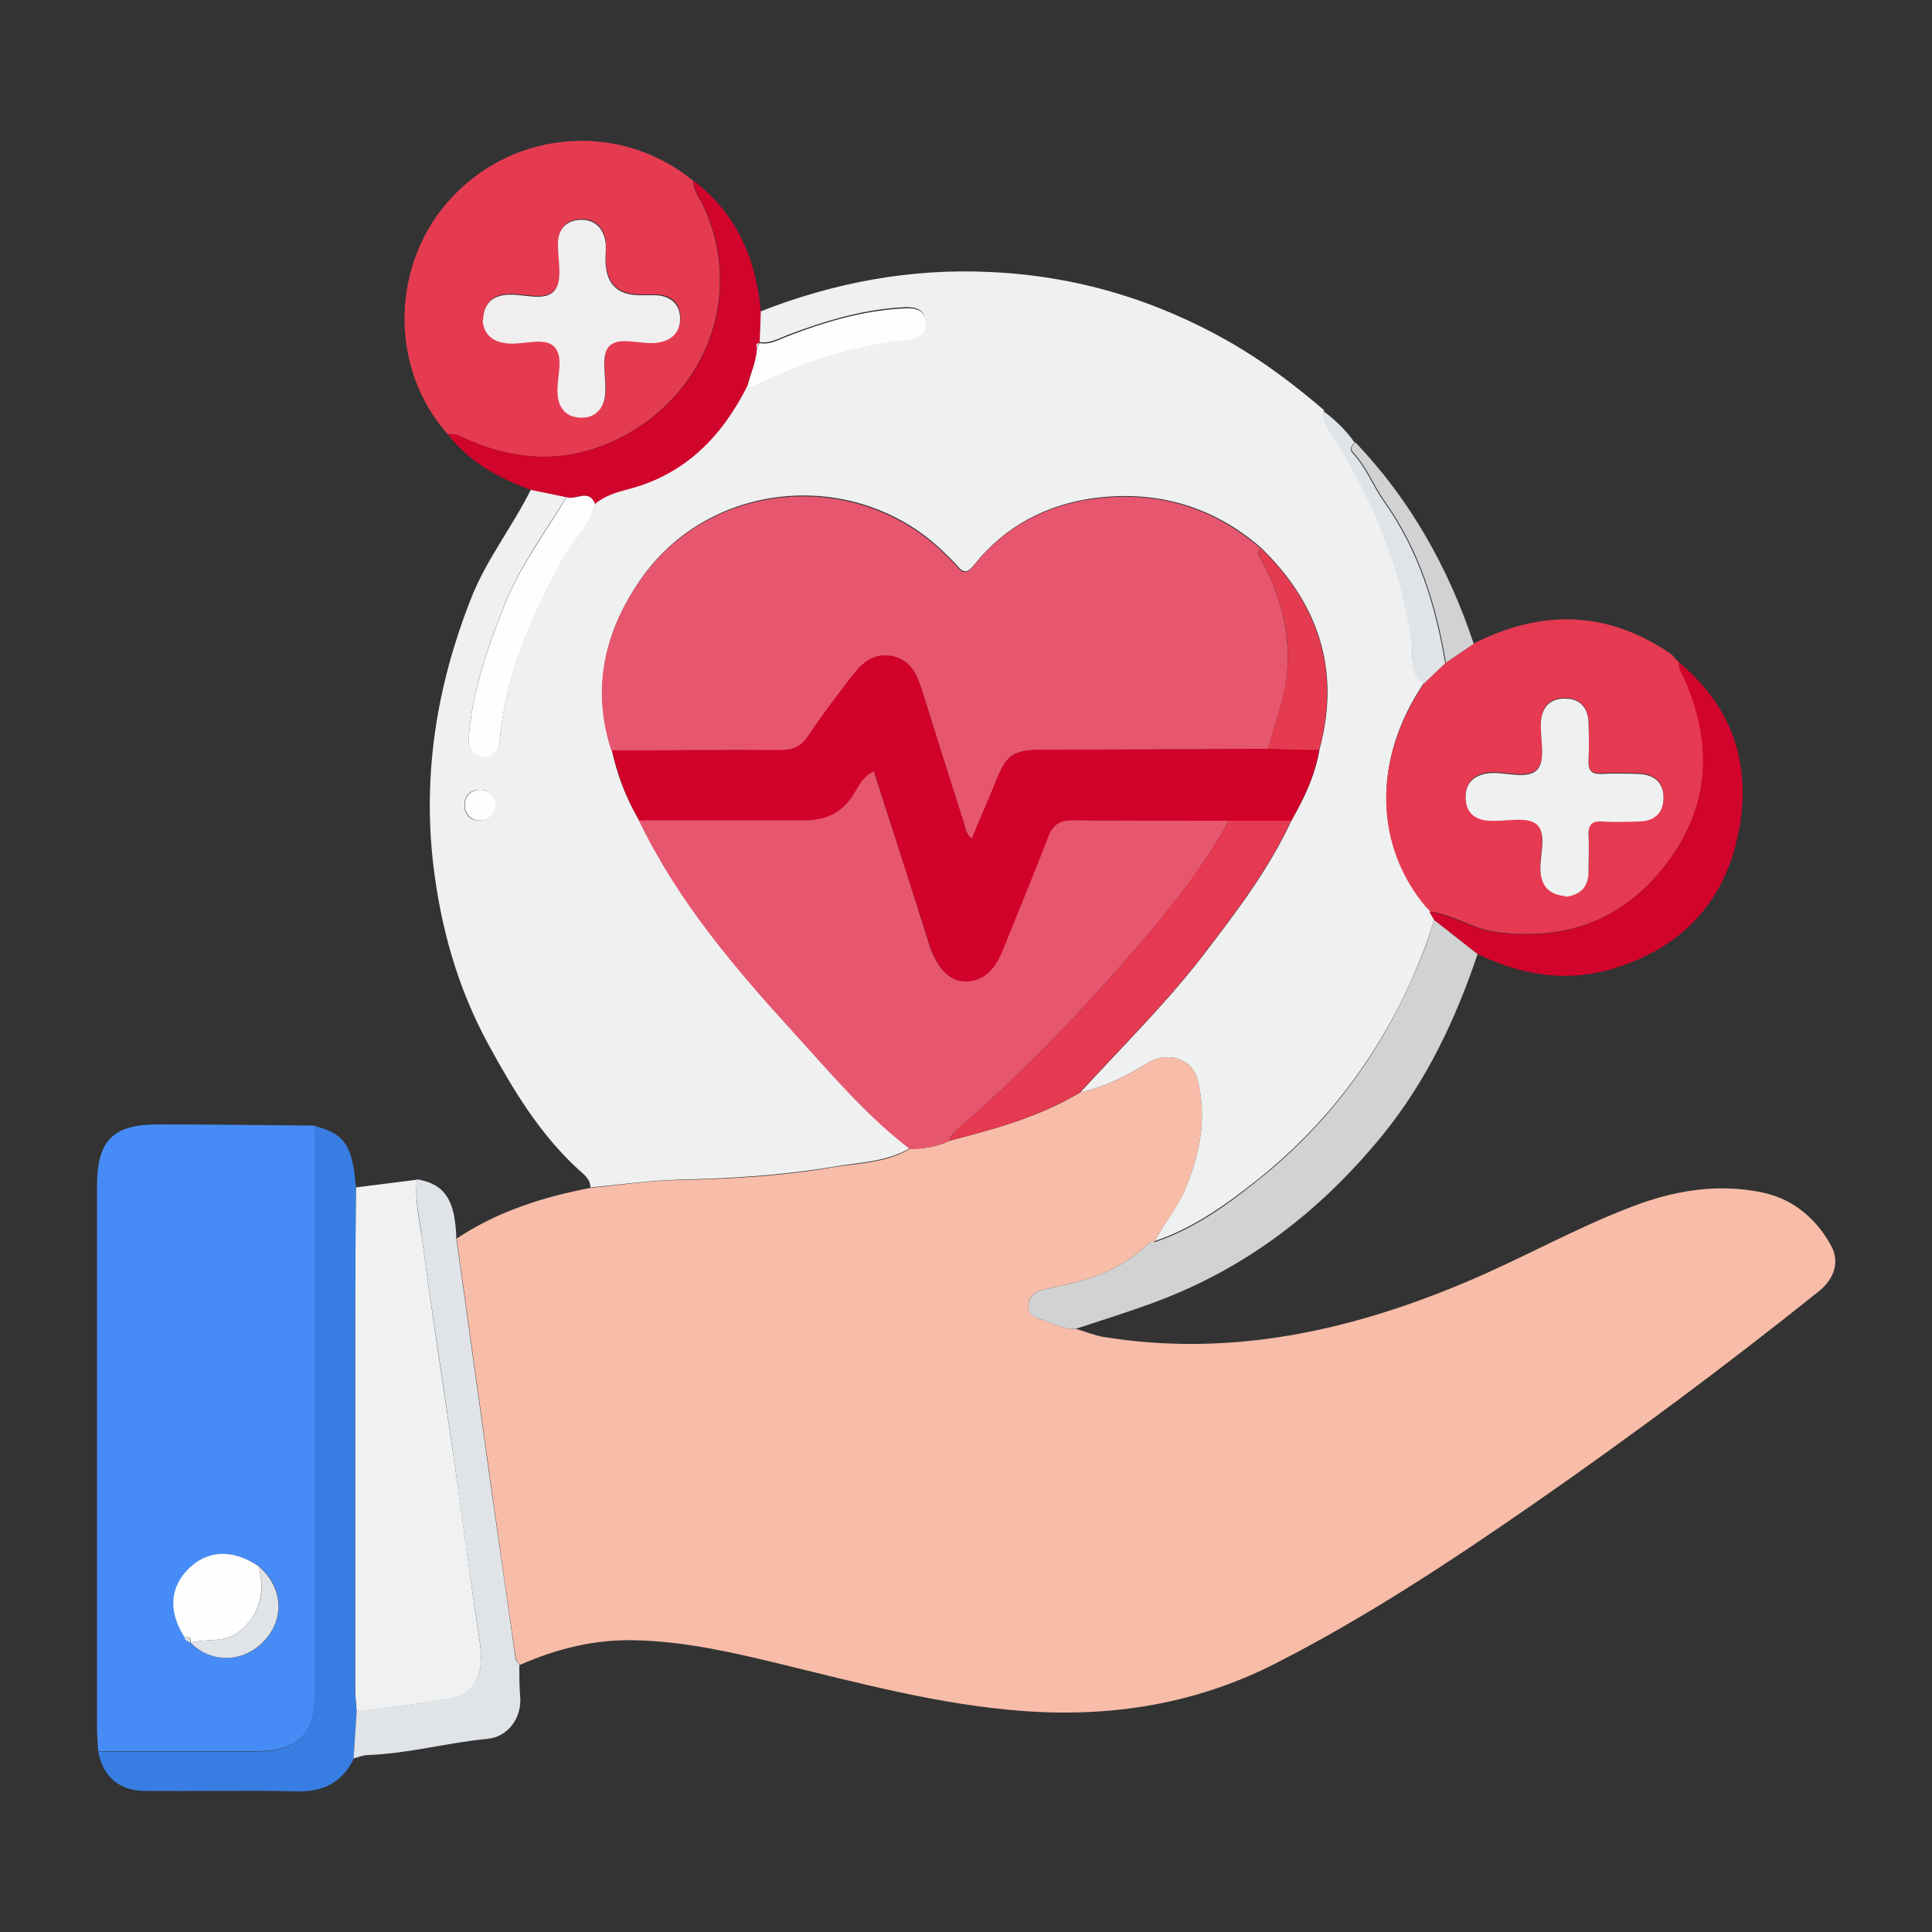
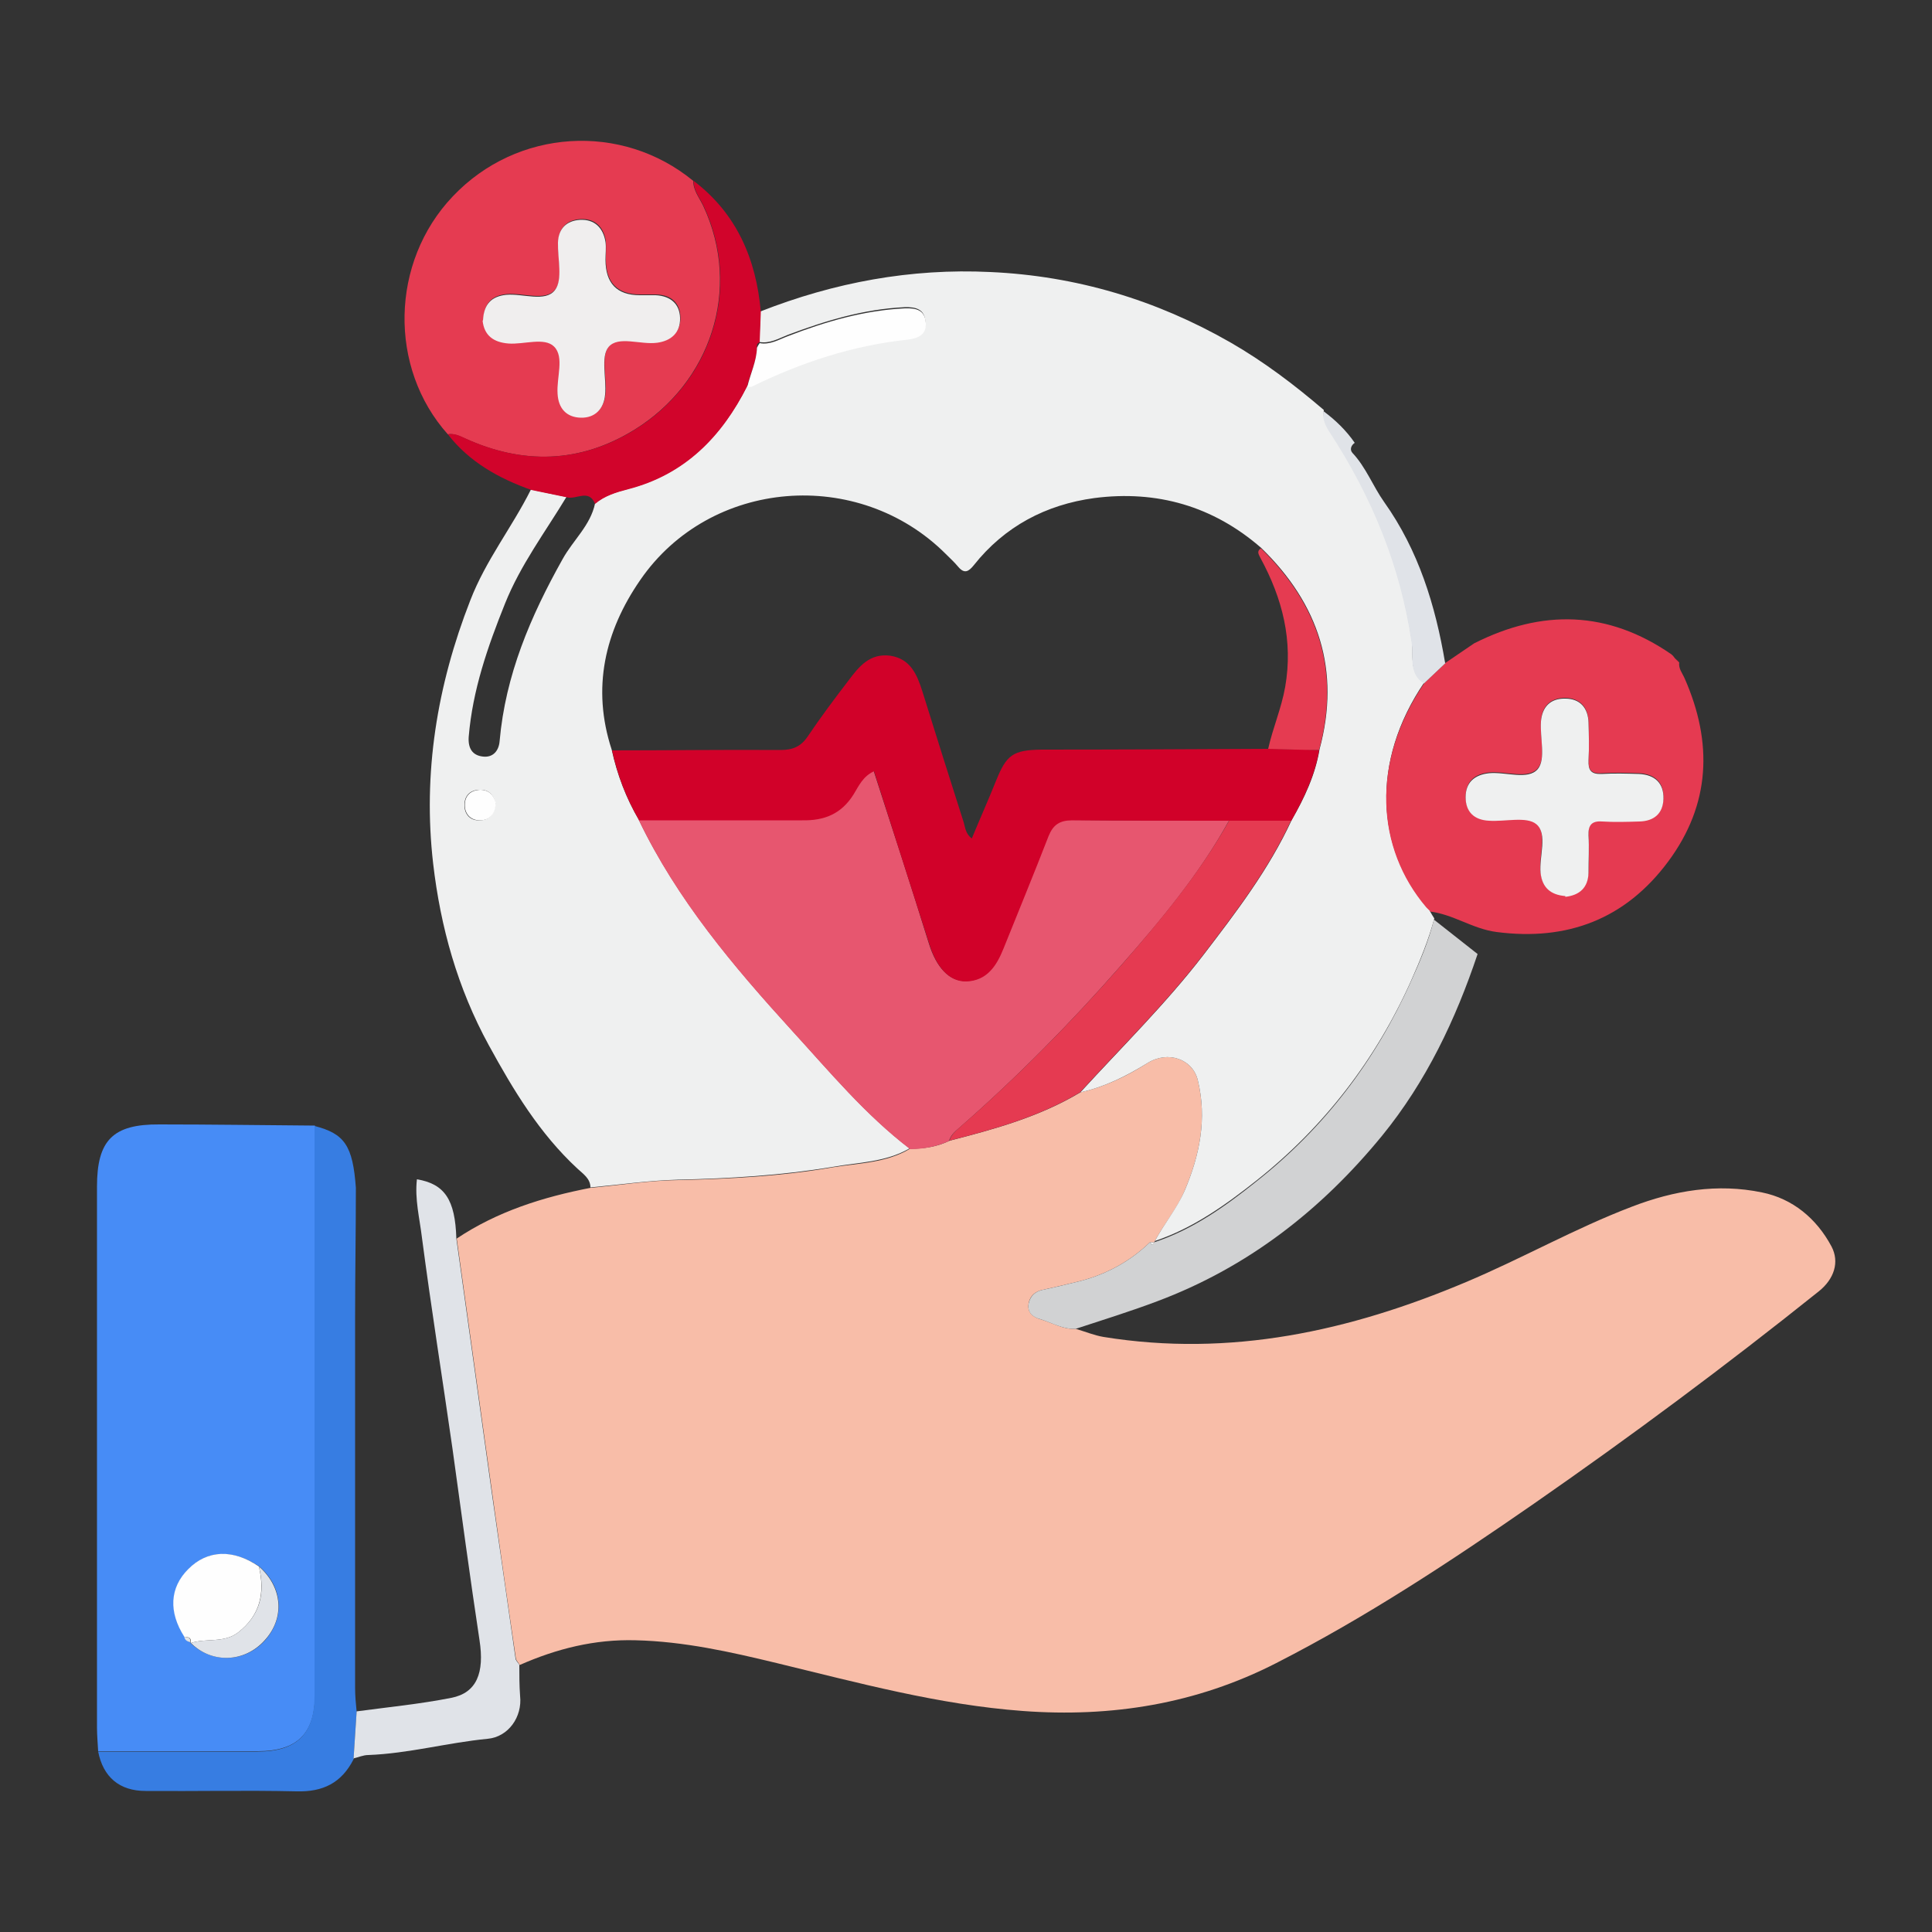
<svg xmlns="http://www.w3.org/2000/svg" id="Capa_1" viewBox="0 0 50 50">
  <rect x="0" y="0" width="50" height="50" fill="#333333" stroke="none" />
  <path d="M11.81,32.06c1.06-.71,2.24-1.08,3.48-1.32,.76-.07,1.51-.19,2.27-.2,1.34-.03,2.67-.1,3.99-.33,.67-.11,1.38-.11,2-.48,.36,0,.7-.05,1.03-.21,1.17-.3,2.33-.62,3.38-1.25,.63-.14,1.2-.42,1.74-.76,.53-.33,1.17-.1,1.3,.45,.24,.99,.05,1.93-.34,2.85-.2,.48-.55,.88-.79,1.34h0s-.07,0-.11,0c-.51,.49-1.11,.82-1.79,1-.33,.08-.65,.16-.98,.23-.2,.04-.34,.16-.37,.36-.04,.23,.12,.35,.3,.4,.31,.09,.59,.27,.92,.25,.24,.07,.48,.17,.72,.21,3.28,.53,6.37-.15,9.38-1.42,1.45-.61,2.82-1.39,4.29-1.95,1.09-.42,2.22-.61,3.37-.37,.79,.16,1.41,.67,1.8,1.4,.21,.4,.07,.84-.33,1.16-2.4,1.92-4.86,3.75-7.38,5.5-2.15,1.49-4.33,2.93-6.66,4.12-2.07,1.06-4.27,1.41-6.56,1.24-2.17-.16-4.26-.73-6.37-1.24-1.2-.29-2.4-.56-3.65-.59-1.06-.03-2.05,.22-3,.64-.03-.06-.09-.11-.1-.17-.21-1.42-.41-2.84-.61-4.26-.31-2.2-.61-4.4-.92-6.6Z" fill="#f8bda8" />
  <path d="M29.87,32.15c.24-.46,.58-.86,.79-1.34,.39-.92,.58-1.86,.34-2.85-.13-.55-.77-.78-1.3-.45-.55,.34-1.11,.62-1.74,.76,1.07-1.17,2.21-2.29,3.18-3.55,.85-1.11,1.7-2.22,2.29-3.5,.33-.57,.61-1.17,.72-1.83,.55-2.04-.02-3.76-1.51-5.21-1.24-1.08-2.7-1.5-4.32-1.29-1.25,.17-2.32,.73-3.12,1.74-.13,.16-.24,.23-.4,.04-.1-.12-.21-.22-.32-.33-2.26-2.26-6.1-1.96-7.91,.67-.92,1.33-1.26,2.8-.74,4.39,.14,.64,.37,1.25,.7,1.81,.99,2.06,2.45,3.79,3.97,5.46,.97,1.06,1.89,2.17,3.04,3.05-.62,.36-1.32,.36-2,.48-1.32,.22-2.65,.3-3.99,.33-.76,.02-1.51,.13-2.27,.2,0-.23-.19-.35-.34-.49-.98-.91-1.65-2.02-2.29-3.19-.81-1.48-1.25-3.06-1.44-4.7-.27-2.34,.1-4.61,.96-6.81,.4-1.04,1.08-1.89,1.57-2.87,.31,.06,.61,.13,.92,.19-.55,.91-1.19,1.76-1.59,2.76-.45,1.12-.84,2.24-.94,3.45-.02,.29,.09,.48,.37,.51,.26,.03,.41-.15,.43-.4,.15-1.71,.8-3.23,1.63-4.71,.27-.49,.72-.87,.84-1.44,.25-.21,.56-.3,.86-.38,1.46-.38,2.42-1.36,3.08-2.67,.03,0,.07,0,.1,0,1.28-.63,2.61-1.07,4.04-1.22,.23-.02,.49-.11,.47-.43-.02-.33-.25-.39-.54-.38-1.06,.05-2.05,.35-3.03,.72-.23,.09-.46,.23-.73,.18,.01-.26,.02-.53,.03-.79,1.91-.75,3.89-1.12,5.95-1.02,2.22,.1,4.29,.72,6.21,1.82,.87,.5,1.66,1.1,2.42,1.75-.03,.21,.05,.38,.17,.56,1.08,1.66,1.82,3.45,2.11,5.42,.05,.35-.09,.81,.32,1.07-1.4,2.06-1.23,4.28,.05,5.8,.04,.04,.07,.07,.11,.11,0,0-.02,0-.02,0,.04,.07,.08,.14,.12,.2-.15,.56-.37,1.09-.6,1.61-.92,2.05-2.25,3.78-4,5.17-.81,.64-1.65,1.24-2.64,1.57ZM12.83,20.81c-.05-.22-.17-.38-.41-.37-.26,0-.41,.16-.4,.42,.01,.23,.16,.38,.39,.37,.26,0,.38-.17,.41-.42Z" fill="#eff0f0" />
  <path d="M2.54,45.32c-.01-.2-.03-.41-.03-.61,0-4.67,0-9.33,0-14,0-1.2,.41-1.62,1.62-1.61,1.34,0,2.68,.02,4.02,.03,0,4.91,0,9.83,0,14.74,0,.99-.46,1.45-1.47,1.45-1.38,0-2.75,0-4.13,0Zm2.39-2.82v.02c.56,.54,1.41,.51,1.93-.07,.52-.59,.46-1.38-.15-1.91-.68-.45-1.34-.43-1.83,.07-.47,.48-.51,1.1-.1,1.75,.02,.08,.07,.12,.15,.14Z" fill="#478cf6" />
  <path d="M36.91,23.48c-1.29-1.52-1.45-3.74-.05-5.8,.19-.18,.38-.36,.57-.54,.24-.16,.48-.33,.72-.49,1.76-.89,3.46-.85,5.1,.28,.04,.03,.07,.07,.1,.11,.04,.04,.08,.07,.11,.11,0,0,0-.02,0-.02-.03,.17,.08,.29,.14,.43,.73,1.66,.67,3.26-.43,4.74-1.1,1.48-2.6,2.06-4.44,1.82-.62-.08-1.12-.46-1.73-.53,0,0,.02,0,.02,0-.04-.04-.07-.07-.11-.11Zm3.6-.29c.37-.04,.58-.24,.6-.62,.01-.32,.02-.65,0-.97-.01-.26,.07-.37,.35-.36,.32,.02,.64,.01,.97,0,.38-.01,.61-.21,.62-.59,.01-.41-.23-.62-.63-.64-.32-.01-.65-.02-.97,0-.28,.02-.35-.1-.34-.36,.02-.32,.01-.64,0-.97-.01-.38-.22-.61-.6-.62-.39,0-.6,.22-.63,.59-.03,.42,.13,.98-.08,1.23-.25,.3-.83,.07-1.26,.11-.38,.04-.6,.23-.61,.62,0,.38,.22,.59,.6,.61,.42,.02,.98-.13,1.23,.09,.29,.25,.06,.83,.11,1.26,.04,.38,.25,.58,.64,.6Z" fill="#e53a51" />
  <path d="M11.59,11.24c-1.54-1.72-1.49-4.46,.13-6.16,1.66-1.75,4.37-1.92,6.22-.4,0,.25,.16,.44,.26,.65,1.01,2.16,.18,4.58-1.78,5.79-1.41,.87-2.89,.91-4.4,.22-.14-.06-.28-.13-.44-.1Zm.91-2.96c.03,.38,.28,.56,.67,.59,.4,.03,.93-.17,1.18,.08,.28,.27,.07,.81,.09,1.22,.03,.39,.24,.61,.6,.62,.37,.01,.6-.23,.63-.6,.04-.42-.13-.98,.09-1.23,.25-.3,.83-.05,1.26-.11,.36-.05,.6-.27,.59-.64-.01-.38-.25-.58-.63-.59-.14,0-.27,0-.41,0q-.89,0-.89-.92c0-.15,.01-.31,0-.46-.06-.37-.28-.59-.66-.57-.35,.02-.56,.23-.57,.59-.02,.42,.13,.97-.08,1.23-.25,.32-.83,.08-1.26,.12-.38,.04-.58,.23-.6,.66Z" fill="#e53b51" />
-   <path d="M9.21,30.73c.53-.07,1.06-.13,1.58-.2-.06,.51,.06,1.02,.13,1.51,.24,1.82,.52,3.64,.79,5.46,.24,1.65,.45,3.31,.7,4.96,.13,.84-.07,1.36-.73,1.49-.81,.15-1.63,.24-2.45,.35-.01-.2-.04-.41-.04-.61,0-3.2,0-6.39,0-9.59,0-1.12,.01-2.24,.02-3.37Z" fill="#f0f1f1" />
+   <path d="M9.21,30.73Z" fill="#f0f1f1" />
  <path d="M9.21,30.73c0,1.12-.02,2.24-.02,3.37,0,3.2,0,6.39,0,9.59,0,.2,.02,.41,.04,.61-.03,.41-.05,.82-.08,1.23-.31,.61-.79,.85-1.48,.83-1.3-.03-2.6,0-3.9-.01-.68,0-1.1-.36-1.23-1.02,1.38,0,2.75,0,4.13,0,1.01,0,1.47-.46,1.47-1.45,0-4.91,0-9.83,0-14.74,.78,.2,.99,.51,1.07,1.6Z" fill="#377de2" />
  <path d="M29.87,32.15c1-.33,1.84-.93,2.64-1.57,1.76-1.39,3.08-3.12,4-5.17,.24-.53,.46-1.05,.6-1.61,.38,.3,.75,.59,1.13,.89-.57,1.7-1.33,3.3-2.47,4.7-1.58,1.93-3.48,3.41-5.83,4.29-.69,.26-1.4,.48-2.1,.71-.33,.02-.62-.16-.92-.25-.19-.05-.34-.17-.3-.4,.04-.2,.17-.32,.37-.36,.33-.07,.66-.15,.98-.23,.68-.18,1.28-.51,1.79-1,.04,.07,.07,.08,.11,0h0Z" fill="#d1d2d3" />
  <path d="M9.15,45.52c.03-.41,.05-.82,.08-1.23,.82-.11,1.64-.19,2.45-.35,.66-.13,.86-.65,.73-1.49-.25-1.65-.47-3.3-.7-4.96-.26-1.82-.55-3.63-.79-5.46-.06-.5-.19-1-.13-1.51,.72,.12,.99,.53,1.02,1.53,.31,2.2,.61,4.4,.92,6.6,.2,1.42,.41,2.84,.61,4.26,0,.06,.06,.11,.1,.17,0,.27,0,.54,.02,.81,.06,.54-.3,1.06-.84,1.11-1.04,.1-2.04,.38-3.09,.42-.13,0-.26,.06-.39,.09Z" fill="#e0e3e8" />
  <path d="M11.59,11.24c.16-.03,.3,.03,.44,.1,1.5,.69,2.99,.65,4.4-.22,1.96-1.21,2.79-3.63,1.78-5.79-.1-.21-.26-.4-.26-.65,1.12,.85,1.62,2.03,1.74,3.39-.01,.26-.02,.53-.03,.79,0,0,0,0,0,0-.06,.02-.08,.06-.07,.12,0,.36-.17,.67-.25,1.01-.66,1.31-1.61,2.29-3.08,2.67-.31,.08-.61,.17-.86,.38-.16-.4-.49-.1-.73-.17-.31-.06-.61-.13-.92-.19-.84-.3-1.6-.72-2.16-1.44Z" fill="#d1042b" />
-   <path d="M38.24,24.69c-.38-.3-.75-.59-1.13-.89-.04-.07-.08-.14-.12-.2,.61,.07,1.11,.45,1.73,.53,1.84,.24,3.33-.34,4.44-1.82,1.1-1.48,1.16-3.08,.43-4.74-.06-.14-.16-.26-.14-.43,1.39,1.15,1.88,2.65,1.55,4.37-.36,1.89-1.55,3.09-3.4,3.6-1.16,.31-2.29,.1-3.36-.42Z" fill="#d1042b" />
  <path d="M37.42,17.15c-.19,.18-.38,.36-.57,.54-.41-.26-.26-.72-.32-1.07-.29-1.98-1.03-3.76-2.11-5.42-.12-.18-.2-.35-.17-.56,.31,.23,.59,.5,.81,.82-.1,.07-.13,.18-.06,.26,.35,.37,.53,.86,.82,1.27,.89,1.25,1.33,2.68,1.58,4.17Z" fill="#e0e3e8" />
-   <path d="M37.42,17.15c-.25-1.49-.69-2.92-1.58-4.17-.29-.41-.47-.9-.82-1.27-.08-.08-.04-.19,.06-.26,1.43,1.5,2.41,3.26,3.06,5.21-.24,.16-.48,.33-.72,.49Z" fill="#d1d2d3" />
  <path d="M43.46,17.15s-.08-.07-.11-.11c.04,.04,.08,.07,.11,.11Z" fill="#d1042b" />
  <path d="M23.54,29.73c-1.15-.88-2.07-1.99-3.04-3.05-1.52-1.67-2.98-3.39-3.97-5.46,1.41,0,2.82,0,4.22,0,.57,0,1.01-.17,1.33-.67,.13-.21,.24-.48,.53-.6,.49,1.51,.97,2.99,1.43,4.47,.19,.61,.52,.98,.96,.97,.54-.02,.78-.4,.96-.85,.39-.98,.79-1.95,1.17-2.92,.11-.3,.28-.41,.61-.4,1.36,.02,2.71,.01,4.07,.01-.76,1.38-1.77,2.59-2.81,3.77-1.28,1.46-2.65,2.85-4.12,4.14-.12,.11-.27,.21-.32,.39-.33,.15-.67,.21-1.03,.21Z" fill="#e7566f" />
  <path d="M24.57,29.52c.05-.17,.2-.28,.32-.39,1.47-1.29,2.83-2.67,4.12-4.14,1.03-1.18,2.04-2.39,2.81-3.77,.53,0,1.07,0,1.6,0-.59,1.28-1.44,2.39-2.29,3.5-.97,1.26-2.11,2.38-3.18,3.55-1.05,.63-2.21,.95-3.38,1.25Z" fill="#e53a51" />
  <path d="M29.87,32.15c-.03,.08-.07,.07-.11,0,.04,0,.07,0,.11,0Z" fill="#eff0f0" />
-   <path d="M15.82,19.42c-.52-1.59-.18-3.06,.74-4.39,1.81-2.62,5.64-2.93,7.91-.67,.11,.11,.22,.21,.32,.33,.16,.19,.27,.12,.4-.04,.8-1.01,1.87-1.57,3.12-1.74,1.61-.21,3.07,.2,4.32,1.29-.12,.08-.07,.15-.01,.25,.57,1.04,.84,2.13,.64,3.34-.1,.55-.32,1.06-.44,1.6-1.95,0-3.9,.01-5.86,.02-.74,0-.91,.12-1.18,.8-.2,.5-.42,1-.63,1.5-.16-.12-.16-.28-.21-.42-.36-1.13-.72-2.26-1.07-3.39-.14-.44-.3-.85-.83-.92-.52-.07-.81,.28-1.08,.64-.36,.47-.72,.95-1.05,1.44-.18,.27-.39,.36-.71,.36-1.46-.01-2.92,0-4.38,.01Z" fill="#e7566f" />
  <path d="M15.82,19.42c1.46,0,2.92-.02,4.38-.01,.32,0,.53-.09,.71-.36,.33-.49,.69-.97,1.05-1.44,.27-.36,.55-.71,1.08-.64,.52,.08,.69,.48,.83,.92,.35,1.13,.71,2.26,1.07,3.39,.04,.14,.05,.3,.21,.42,.21-.51,.43-1,.63-1.5,.27-.67,.44-.79,1.18-.8,1.95,0,3.9-.01,5.86-.02,.44,0,.88,.02,1.32,.03-.11,.66-.4,1.25-.72,1.83-.53,0-1.07,0-1.6,0-1.36,0-2.71,0-4.07-.01-.32,0-.49,.11-.61,.4-.38,.98-.78,1.95-1.17,2.92-.18,.45-.43,.83-.96,.85-.44,.01-.77-.36-.96-.97-.47-1.48-.95-2.96-1.43-4.47-.29,.13-.4,.39-.53,.6-.32,.51-.76,.68-1.33,.67-1.41,0-2.82,0-4.22,0-.33-.57-.56-1.17-.7-1.81Z" fill="#d10129" />
-   <path d="M14.67,12.87c.24,.08,.57-.23,.73,.17-.12,.57-.57,.95-.84,1.44-.82,1.48-1.48,3-1.63,4.71-.02,.25-.17,.43-.43,.4-.28-.03-.39-.22-.37-.51,.1-1.21,.49-2.33,.94-3.45,.4-1,1.05-1.85,1.59-2.76Z" fill="#fefefe" />
  <path d="M34.14,19.41c-.44,0-.88-.02-1.32-.03,.12-.54,.34-1.04,.44-1.6,.21-1.2-.07-2.29-.64-3.34-.05-.1-.1-.17,.01-.25,1.49,1.45,2.06,3.17,1.51,5.21Z" fill="#e53b51" />
  <path d="M19.34,10.01c.08-.34,.24-.66,.25-1.01,.02-.04,.04-.08,.07-.12,0,0,0,0,0,0,.27,.05,.49-.09,.73-.18,.98-.38,1.98-.67,3.03-.72,.29-.01,.52,.04,.54,.38,.02,.32-.23,.4-.47,.43-1.42,.15-2.76,.59-4.04,1.22-.03,.01-.07,0-.1,0Z" fill="#fefefe" />
  <path d="M12.83,20.81c-.02,.25-.15,.42-.41,.42-.23,0-.38-.15-.39-.37-.01-.26,.14-.41,.4-.42,.23,0,.36,.15,.41,.37Z" fill="#fefefe" />
  <path d="M36.91,23.48s.07,.07,.11,.11c-.04-.04-.07-.07-.11-.11Z" fill="#d1042b" />
  <path d="M4.77,42.36c-.41-.64-.38-1.27,.1-1.75,.49-.5,1.16-.53,1.83-.07,.16,.68,.04,1.26-.54,1.71-.37,.28-.82,.14-1.22,.27,0,0-.01-.02-.01-.02,.03-.13-.07-.13-.15-.14Z" fill="#fefefe" />
  <path d="M4.94,42.52c.4-.13,.85,.01,1.22-.27,.58-.45,.71-1.03,.54-1.71,.61,.53,.68,1.33,.15,1.91-.52,.58-1.37,.61-1.91,.07Z" fill="#e0e3e8" />
  <path d="M4.77,42.36c.08,.01,.18,.01,.15,.14-.08-.02-.14-.06-.15-.14Z" fill="#e0e3e8" />
  <path d="M40.51,23.19c-.38-.03-.6-.22-.64-.6-.04-.43,.19-1.01-.11-1.26-.25-.21-.81-.06-1.23-.09-.38-.02-.6-.23-.6-.61,0-.38,.23-.58,.61-.62,.43-.04,1.01,.19,1.26-.11,.21-.26,.05-.81,.08-1.23,.03-.37,.24-.6,.63-.59,.38,0,.59,.24,.6,.62,.01,.32,.02,.65,0,.97-.01,.26,.06,.37,.34,.36,.32-.02,.64-.01,.97,0,.4,.02,.64,.23,.63,.64-.01,.39-.25,.58-.62,.59-.32,.01-.65,.02-.97,0-.27-.02-.36,.1-.35,.36,.02,.32,0,.64,0,.97-.01,.38-.23,.58-.6,.62Z" fill="#eff0f0" />
  <path d="M12.5,8.29c.02-.42,.22-.62,.6-.66,.43-.04,1.01,.2,1.26-.12,.21-.27,.07-.81,.08-1.23,.01-.37,.23-.57,.57-.59,.37-.02,.6,.2,.66,.57,.02,.15,0,.31,0,.46q0,.92,.89,.92c.14,0,.27,0,.41,0,.38,.02,.62,.22,.63,.59,.01,.38-.23,.59-.59,.64-.43,.06-1.01-.19-1.26,.11-.21,.25-.05,.81-.09,1.23-.03,.37-.26,.61-.63,.6-.37-.01-.58-.24-.6-.62-.03-.42,.18-.95-.09-1.22-.25-.25-.78-.05-1.18-.08-.39-.03-.63-.21-.67-.59Z" fill="#f0eeee" />
-   <path d="M19.65,8.87s-.04,.08-.07,.12c-.02-.06,0-.1,.07-.12Z" fill="#eff0f0" />
</svg>